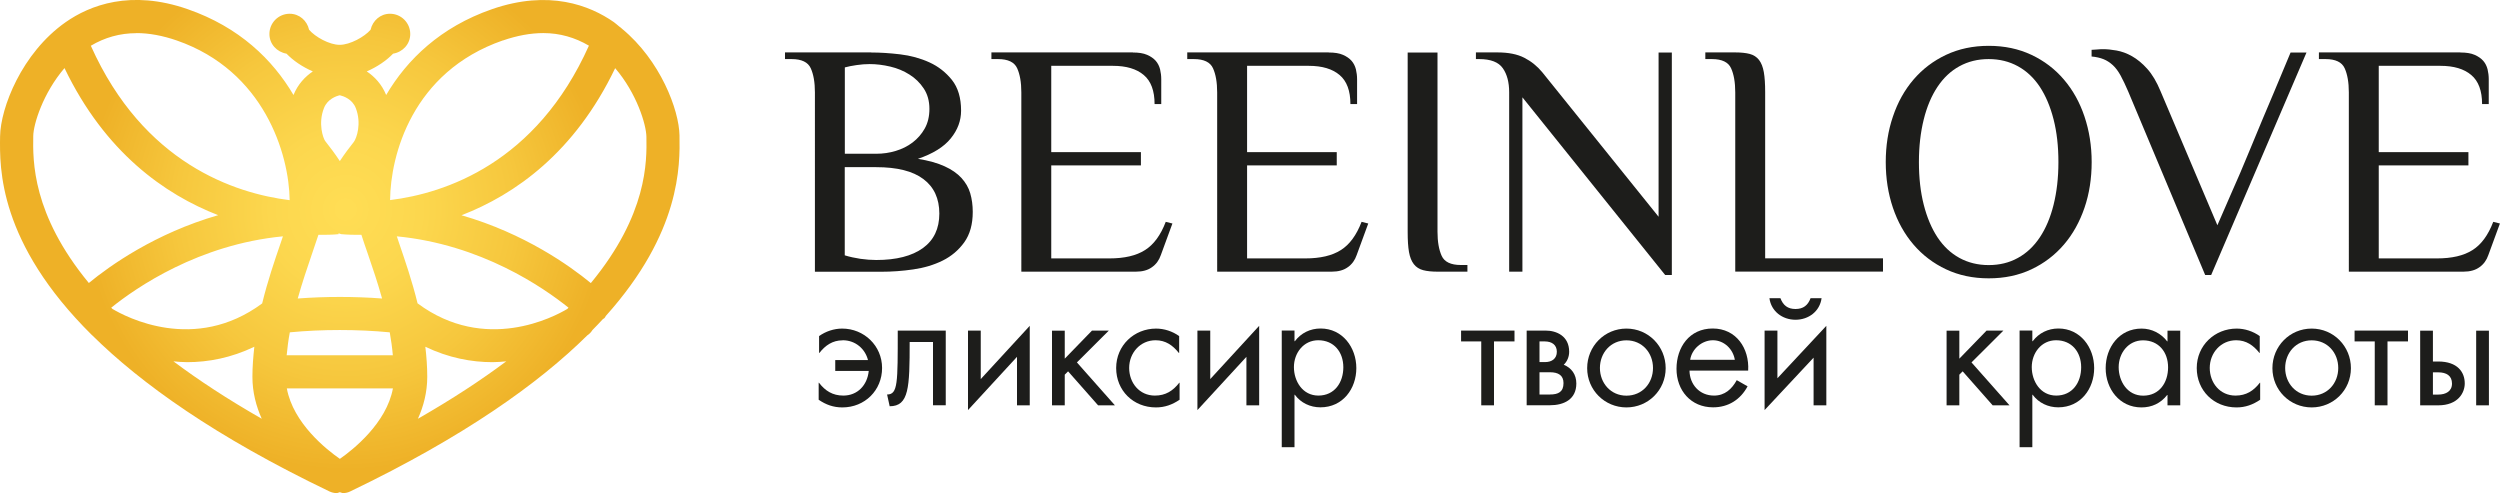
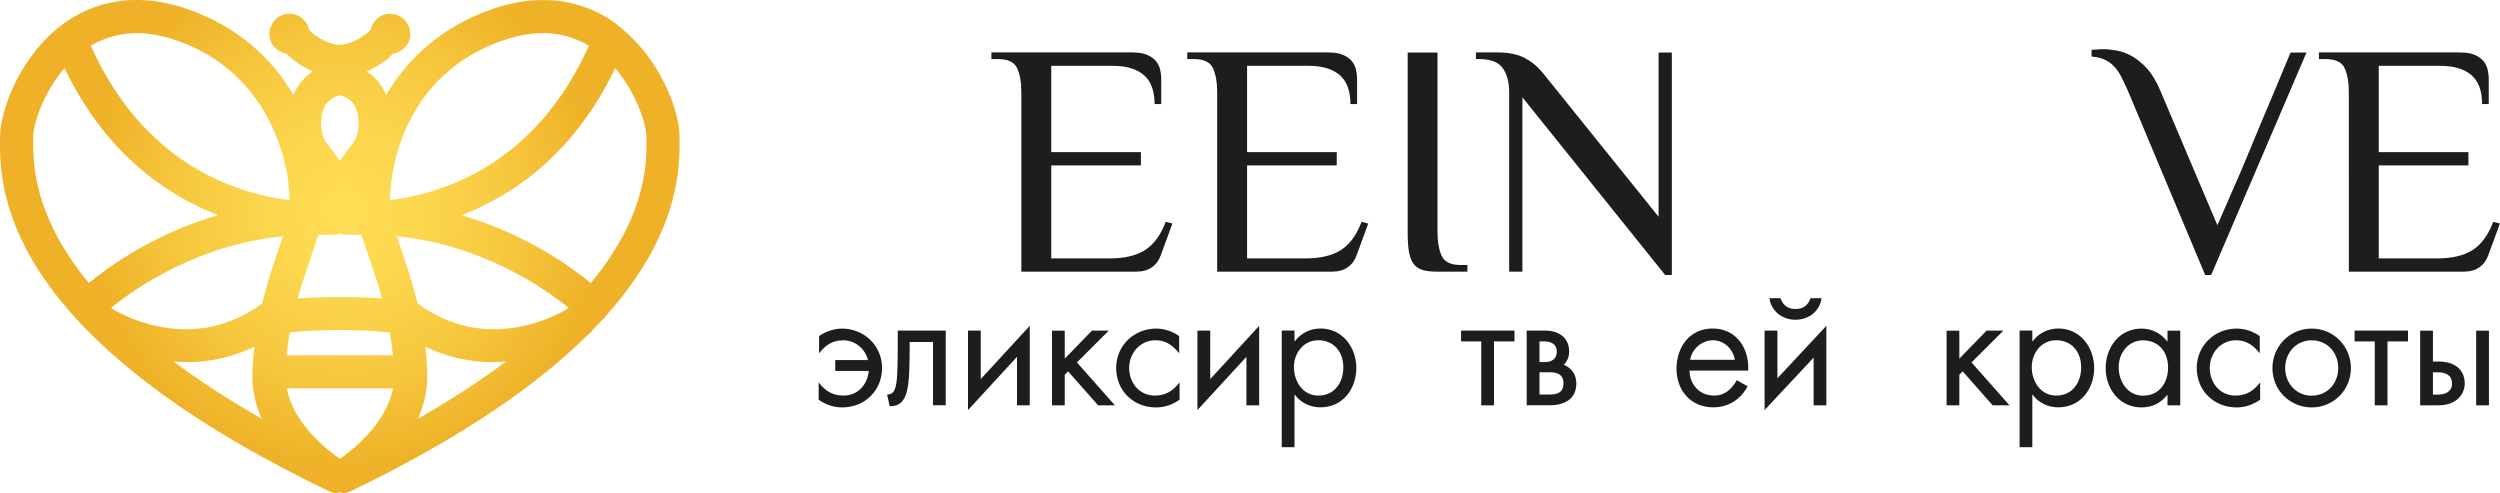
<svg xmlns="http://www.w3.org/2000/svg" viewBox="0 0 300 59.17">
  <defs>
    <style>.cls-1{isolation:isolate;}.cls-2{fill:url(#_езымянный_градиент_77);mix-blend-mode:multiply;}.cls-3{fill:#1d1d1b;}</style>
    <radialGradient id="_езымянный_градиент_77" cx="41.49" cy="25.14" fx="41.49" fy="25.14" r="31.29" gradientTransform="matrix(1, 0, 0, 1, 0, 0)" gradientUnits="userSpaceOnUse">
      <stop offset=".02" stop-color="#ffdd54" />
      <stop offset=".29" stop-color="#fcd74e" />
      <stop offset=".65" stop-color="#f6c73d" />
      <stop offset="1" stop-color="#eeb127" />
    </radialGradient>
  </defs>
  <g class="cls-1">
    <g id="_лой_2">
      <g id="_лой_1-2">
        <path class="cls-2" d="M72.52,38.19c.08-.08,.12-.19,.18-.28,9-10.04,8.9-18.04,8.84-21.65-.05-3.08-2.3-9.02-6.9-12.81-.09-.1-.2-.17-.31-.25-.23-.18-.43-.38-.66-.54-2.89-2.02-7.79-3.93-14.63-1.56-6.19,2.15-10.2,6.05-12.7,10.3-.53-1.3-1.4-2.21-2.33-2.83,1.27-.55,2.37-1.31,3.16-2.13,1.16-.19,2.06-1.15,2.06-2.36,0-1.34-1.09-2.43-2.43-2.43-1.16,0-2.08,.83-2.33,1.92-.73,.85-2.47,1.81-3.71,1.81s-2.95-.96-3.67-1.81c-.24-1.09-1.17-1.92-2.33-1.92-1.34,0-2.43,1.09-2.43,2.43,0,1.21,.89,2.16,2.05,2.36,.79,.82,1.89,1.58,3.16,2.13-.92,.62-1.79,1.53-2.32,2.83-2.5-4.25-6.51-8.15-12.7-10.3-6.84-2.38-11.74-.47-14.64,1.56C2.6,6.36,.06,12.96,.01,16.36c-.06,3.81-.2,12.74,11.02,23.85h0l.04,.03c5.86,5.79,14.8,12.18,28.46,18.73,.28,.13,.57,.2,.86,.2,.14,0,.26-.08,.39-.11,.13,.03,.26,.11,.39,.11,.29,0,.58-.06,.86-.2,13.65-6.56,22.59-12.94,28.45-18.73l.04-.03c.24-.16,.43-.37,.57-.6,.43-.44,.86-.88,1.26-1.32,.05-.04,.12-.06,.17-.11Zm-22.41-1.78c-.66-2.7-1.5-5.13-2.2-7.18-.11-.31-.19-.57-.29-.87,10.1,.97,17.58,6.13,20.6,8.56-.05,.05-.1,.1-.14,.15-1.53,.92-9.84,5.36-17.96-.66Zm-36.61,.67c-.05-.05-.1-.1-.15-.16,3.03-2.44,10.51-7.59,20.6-8.56-.1,.29-.18,.55-.29,.86-.71,2.06-1.54,4.49-2.2,7.19-8.11,6.01-16.39,1.6-17.95,.67Zm23.92-6.56c.29-.84,.55-1.61,.79-2.34,.15,0,.33,0,.46,0,1.2,0,1.92-.07,1.96-.08v-.11c.1,.03,.2,.09,.32,.11,.04,0,.75,.08,1.96,.08,.14,0,.31,0,.46,0,.23,.73,.5,1.5,.79,2.34,.56,1.62,1.16,3.4,1.69,5.3-3.3-.25-6.82-.25-10.12,0,.53-1.9,1.14-3.68,1.69-5.3Zm5.4-6.28h0Zm-2.04-4.91c-.57-.87-1.19-1.69-1.76-2.41-.24-.33-.88-2.1-.14-3.96,.42-1.07,1.46-1.43,1.9-1.53,.45,.11,1.49,.46,1.91,1.53,.73,1.86,.1,3.63-.23,4.07-.54,.68-1.13,1.46-1.68,2.3Zm-2.04,4.91h0Zm-3.96,15.64c3.83-.37,8.15-.37,11.99,0,.16,.9,.29,1.82,.37,2.75h-12.74c.09-.94,.21-1.86,.38-2.76Zm42.79-23.45c.05,2.94,.14,9.29-6.67,17.54-2.54-2.09-7.97-5.96-15.52-8.14,6.43-2.48,13.6-7.54,18.44-17.65,2.58,3.01,3.73,6.75,3.75,8.25ZM60.34,4.86c1.71-.59,3.33-.89,4.86-.89,1.98,0,3.8,.53,5.47,1.51-6.32,14.11-17.27,17.72-23.86,18.53,.05-5.36,2.63-15.37,13.53-19.16Zm-43.98-.89c1.53,0,3.15,.3,4.86,.89,10.48,3.64,13.47,13.62,13.54,19.16-6.58-.81-17.55-4.42-23.86-18.53,1.66-.99,3.49-1.51,5.47-1.51ZM3.99,16.32c.02-1.42,1.17-5.14,3.75-8.15,4.85,10.1,12.02,15.16,18.44,17.65-7.54,2.18-12.98,6.05-15.52,8.14C3.85,25.7,3.94,19.32,3.99,16.32Zm16.82,27.04c.54,.05,1.08,.1,1.65,.1,2.52,0,5.27-.51,8.06-1.85-.13,1.18-.23,2.38-.23,3.61,0,1.83,.44,3.51,1.12,5.03-4.13-2.36-7.62-4.66-10.6-6.89Zm19.97,11.7c-1.57-1.09-5.59-4.25-6.36-8.45h12.73c-.77,4.18-4.8,7.36-6.36,8.45Zm9.37-4.81c.68-1.51,1.12-3.2,1.12-5.03,0-1.23-.09-2.43-.23-3.61,2.79,1.34,5.55,1.85,8.06,1.85,.57,0,1.11-.05,1.65-.1-2.98,2.23-6.48,4.53-10.6,6.89Z" />
        <g>
          <g>
-             <path class="cls-3" d="M104.56,6.3c1.04,0,2.19,.07,3.45,.22,1.26,.15,2.43,.47,3.51,.96s1.98,1.2,2.71,2.11c.73,.92,1.1,2.15,1.1,3.69,0,1.2-.41,2.31-1.24,3.33-.82,1.02-2.14,1.84-3.94,2.45,1.3,.21,2.37,.51,3.21,.9,.84,.38,1.51,.85,2.01,1.39,.5,.55,.86,1.16,1.06,1.85,.2,.69,.3,1.43,.3,2.23,0,1.49-.34,2.7-1.02,3.65-.68,.94-1.54,1.67-2.59,2.19-1.05,.52-2.22,.87-3.53,1.06-1.3,.19-2.58,.28-3.83,.28h-7.97V11.08c0-1.2-.17-2.16-.5-2.89-.33-.73-1.1-1.1-2.29-1.1h-.8v-.8h10.36Zm.6,12.15c.8,0,1.57-.11,2.33-.34,.76-.23,1.43-.56,2.03-1.02s1.08-1.01,1.45-1.67c.37-.66,.56-1.45,.56-2.35,0-.96-.23-1.77-.68-2.45s-1.02-1.24-1.71-1.67c-.69-.44-1.46-.76-2.31-.96-.85-.2-1.67-.3-2.47-.3-.51,0-1.03,.04-1.57,.12-.55,.08-1.02,.17-1.41,.28v10.36h3.79Zm-3.79,1.59v10.6c.61,.19,1.24,.32,1.89,.42,.65,.09,1.28,.14,1.89,.14,2.42,0,4.28-.48,5.6-1.43,1.32-.96,1.97-2.34,1.97-4.14s-.64-3.19-1.91-4.14c-1.27-.96-3.16-1.43-5.66-1.43h-3.79Z" />
            <path class="cls-3" d="M135.96,6.3c.69,0,1.25,.09,1.69,.28,.44,.19,.78,.43,1.04,.72,.25,.29,.42,.63,.52,1.02,.09,.39,.14,.78,.14,1.18v2.99h-.8c0-1.59-.43-2.76-1.3-3.49-.86-.73-2.09-1.1-3.69-1.1h-7.41v10.36h10.76v1.59h-10.76v11.16h6.97c1.81,0,3.23-.33,4.28-1,1.05-.66,1.88-1.79,2.49-3.39l.8,.2-1.39,3.79c-.21,.61-.56,1.1-1.06,1.45-.49,.36-1.14,.54-1.93,.54h-13.75V11.08c0-1.2-.17-2.16-.5-2.89-.33-.73-1.1-1.1-2.29-1.1h-.8v-.8h16.97Z" />
            <path class="cls-3" d="M159.46,6.3c.69,0,1.26,.09,1.69,.28,.44,.19,.78,.43,1.04,.72,.25,.29,.42,.63,.52,1.02,.09,.39,.14,.78,.14,1.18v2.99h-.8c0-1.59-.43-2.76-1.3-3.49-.86-.73-2.09-1.1-3.69-1.1h-7.41v10.36h10.76v1.59h-10.76v11.16h6.97c1.81,0,3.23-.33,4.28-1,1.05-.66,1.88-1.79,2.49-3.39l.8,.2-1.39,3.79c-.21,.61-.56,1.1-1.06,1.45-.49,.36-1.14,.54-1.93,.54h-13.75V11.08c0-1.2-.17-2.16-.5-2.89-.33-.73-1.1-1.1-2.29-1.1h-.8v-.8h16.97Z" />
            <path class="cls-3" d="M168.91,6.3h3.59V27.81c0,1.2,.17,2.16,.5,2.89s1.1,1.1,2.29,1.1h.8v.8h-3.58c-.69,0-1.27-.06-1.73-.18s-.84-.36-1.12-.72c-.28-.36-.47-.84-.58-1.45-.11-.61-.16-1.42-.16-2.43V6.3Z" />
            <path class="cls-3" d="M181.1,11.08c0-1.2-.25-2.16-.76-2.89-.51-.73-1.45-1.1-2.83-1.1h-.4v-.8h2.59c1.3,0,2.37,.21,3.21,.64,.84,.43,1.56,1.01,2.17,1.75l13.95,17.33V6.3h1.59v26.7h-.8l-17.13-21.32v20.92h-1.59V11.08Z" />
-             <path class="cls-3" d="M211.82,31h14.14v1.59h-17.73V11.08c0-1.2-.17-2.16-.5-2.89-.33-.73-1.1-1.1-2.29-1.1h-.8v-.8h3.59c.69,0,1.27,.06,1.73,.18,.46,.12,.84,.36,1.12,.72,.28,.36,.47,.85,.58,1.47,.11,.62,.16,1.43,.16,2.41V31Z" />
-             <path class="cls-3" d="M226.29,19.45c0-1.94,.28-3.76,.86-5.46,.57-1.7,1.39-3.18,2.47-4.44,1.08-1.26,2.38-2.25,3.91-2.97,1.53-.72,3.23-1.08,5.12-1.08s3.59,.36,5.12,1.08c1.53,.72,2.83,1.71,3.9,2.97,1.08,1.26,1.9,2.74,2.47,4.44,.57,1.7,.86,3.52,.86,5.46s-.28,3.79-.86,5.48-1.39,3.16-2.47,4.42c-1.08,1.26-2.38,2.25-3.9,2.97-1.53,.72-3.23,1.08-5.12,1.08s-3.59-.36-5.12-1.08c-1.53-.72-2.83-1.71-3.91-2.97-1.08-1.26-1.9-2.74-2.47-4.42-.57-1.69-.86-3.51-.86-5.48Zm20.72,0c0-1.89-.19-3.59-.58-5.12s-.94-2.83-1.65-3.91c-.72-1.08-1.59-1.9-2.63-2.47-1.04-.57-2.2-.86-3.51-.86s-2.47,.29-3.51,.86c-1.04,.57-1.91,1.39-2.63,2.47-.72,1.08-1.27,2.38-1.65,3.91s-.58,3.23-.58,5.12,.19,3.59,.58,5.12,.94,2.83,1.65,3.91c.72,1.08,1.59,1.9,2.63,2.47,1.04,.57,2.21,.86,3.51,.86s2.47-.28,3.51-.86c1.04-.57,1.91-1.39,2.63-2.47s1.27-2.38,1.65-3.91,.58-3.23,.58-5.12Z" />
            <path class="cls-3" d="M266.09,27.02c.66-1.54,1.21-2.8,1.65-3.79,.44-.98,.8-1.81,1.08-2.47,.28-.66,.51-1.22,.7-1.67,.19-.45,.37-.9,.56-1.34,.19-.44,.38-.92,.6-1.45,.21-.53,.5-1.22,.86-2.07,.36-.85,.8-1.91,1.34-3.17,.53-1.26,1.19-2.85,1.99-4.76h1.91l-11.44,26.7h-.72l-9.24-22.03c-.32-.74-.62-1.38-.9-1.89s-.59-.94-.94-1.26c-.35-.32-.72-.56-1.12-.72-.4-.16-.88-.27-1.43-.32v-.8c.11,0,.31-.01,.62-.04,.31-.03,.55-.04,.74-.04,.48,0,1.02,.05,1.63,.16,.61,.11,1.23,.33,1.85,.68,.62,.35,1.24,.85,1.83,1.51,.6,.66,1.14,1.57,1.61,2.71l6.81,16.06Z" />
            <path class="cls-3" d="M295.26,6.3c.69,0,1.26,.09,1.69,.28,.44,.19,.78,.43,1.04,.72,.25,.29,.42,.63,.52,1.02,.09,.39,.14,.78,.14,1.18v2.99h-.8c0-1.59-.43-2.76-1.3-3.49-.86-.73-2.09-1.1-3.69-1.1h-7.41v10.36h10.76v1.59h-10.76v11.16h6.97c1.81,0,3.23-.33,4.28-1,1.05-.66,1.88-1.79,2.49-3.39l.8,.2-1.39,3.79c-.21,.61-.56,1.1-1.06,1.45-.49,.36-1.14,.54-1.93,.54h-13.75V11.08c0-1.2-.17-2.16-.5-2.89-.33-.73-1.1-1.1-2.29-1.1h-.8v-.8h16.97Z" />
          </g>
          <g>
            <path class="cls-3" d="M101.11,40.84c-1.2,0-2.08,.61-2.78,1.51h-.04v-2.02c.8-.57,1.79-.9,2.77-.9,2.63,0,4.79,2.06,4.79,4.73s-2.06,4.73-4.77,4.73c-1.07,0-1.96-.32-2.84-.92v-2.04h.04c.74,.97,1.64,1.54,2.92,1.54,1.7,0,2.88-1.24,3.05-2.96h-4.02v-1.3h3.93c-.34-1.35-1.51-2.38-3.03-2.38Z" />
            <path class="cls-3" d="M106.45,47.34c1.3,0,1.28-1.37,1.28-7.67h5.76v8.96h-1.53v-7.59h-2.8c0,5.47-.08,7.71-2.4,7.71l-.31-1.41Z" />
            <path class="cls-3" d="M116.16,39.67h1.53v5.82l5.88-6.39v9.54h-1.53v-5.82l-5.88,6.39v-9.54Z" />
            <path class="cls-3" d="M131.02,39.67h2.04l-3.83,3.82,4.56,5.15h-2.02l-3.6-4.08-.4,.4v3.68h-1.53v-8.96h1.53v3.36l3.26-3.36Z" />
            <path class="cls-3" d="M141.45,42.34c-.71-.9-1.58-1.51-2.78-1.51-1.85,0-3.17,1.53-3.17,3.32s1.22,3.32,3.09,3.32c1.28,0,2.17-.57,2.92-1.54h.04v2.04c-.88,.59-1.77,.92-2.84,.92-2.71,0-4.77-2.02-4.77-4.73s2.16-4.73,4.79-4.73c.97,0,1.96,.32,2.77,.9v2.02h-.04Z" />
            <path class="cls-3" d="M143.7,39.67h1.53v5.82l5.87-6.39v9.54h-1.53v-5.82l-5.88,6.39v-9.54Z" />
            <path class="cls-3" d="M155.38,40.95c.74-.99,1.85-1.53,3.09-1.53,2.63,0,4.29,2.27,4.29,4.75s-1.62,4.71-4.31,4.71c-1.22,0-2.35-.53-3.07-1.51h-.04v6.29h-1.53v-14h1.53v1.28h.04Zm2.82,6.52c1.96,0,3-1.58,3-3.4s-1.12-3.24-3.01-3.24c-1.77,0-2.92,1.54-2.92,3.22s1.03,3.42,2.94,3.42Z" />
            <path class="cls-3" d="M177.75,48.64v-7.67h-2.42v-1.3h6.41v1.3h-2.46v7.67h-1.53Z" />
            <path class="cls-3" d="M185.48,39.67c1.3,0,2.82,.65,2.82,2.54,0,.59-.23,1.16-.65,1.56,.93,.38,1.51,1.16,1.51,2.25,0,1.91-1.49,2.61-3.17,2.61h-2.79v-8.96h2.27Zm1.34,2.54c0-.82-.59-1.24-1.45-1.24h-.63v2.48h.67c.82,0,1.41-.42,1.41-1.24Zm.8,3.76c0-.93-.63-1.3-1.62-1.3h-1.26v2.67h1.26c1.01,0,1.62-.32,1.62-1.37Z" />
-             <path class="cls-3" d="M195.17,39.43c2.63,0,4.71,2.12,4.71,4.75s-2.1,4.71-4.71,4.71-4.71-2.08-4.71-4.71,2.08-4.75,4.71-4.75Zm0,8.05c1.89,0,3.19-1.49,3.19-3.32s-1.3-3.32-3.19-3.32-3.18,1.51-3.18,3.32,1.3,3.32,3.18,3.32Z" />
            <path class="cls-3" d="M205.68,47.47c1.3,0,2.14-.78,2.73-1.85l1.3,.74c-.86,1.6-2.31,2.52-4.14,2.52-2.67,0-4.39-2.04-4.39-4.62s1.54-4.84,4.35-4.84,4.41,2.38,4.25,5.05h-7.04c.02,1.66,1.2,3,2.94,3Zm-.13-6.64c-1.32,0-2.54,1.05-2.73,2.35h5.36c-.21-1.3-1.3-2.35-2.63-2.35Z" />
            <path class="cls-3" d="M211.76,39.67h1.53v5.72l5.87-6.29v9.54h-1.53v-5.72l-5.88,6.29v-9.54Zm3.7-2.59c.93,0,1.49-.44,1.81-1.3h1.32c-.21,1.58-1.56,2.59-3.13,2.59s-2.92-1.01-3.13-2.59h1.32c.32,.86,.88,1.3,1.81,1.3Z" />
            <path class="cls-3" d="M238.37,39.67h2.04l-3.83,3.82,4.56,5.15h-2.02l-3.6-4.08-.4,.4v3.68h-1.53v-8.96h1.53v3.36l3.26-3.36Z" />
            <path class="cls-3" d="M243.92,40.95c.74-.99,1.85-1.53,3.09-1.53,2.63,0,4.29,2.27,4.29,4.75s-1.62,4.71-4.31,4.71c-1.22,0-2.35-.53-3.07-1.51h-.04v6.29h-1.53v-14h1.53v1.28h.04Zm2.82,6.52c1.96,0,3-1.58,3-3.4s-1.12-3.24-3.01-3.24c-1.77,0-2.92,1.54-2.92,3.22s1.03,3.42,2.94,3.42Z" />
            <path class="cls-3" d="M260.1,48.64v-1.24h-.04c-.78,.99-1.83,1.49-3.09,1.49-2.63,0-4.29-2.23-4.29-4.71s1.62-4.75,4.31-4.75c1.22,0,2.33,.57,3.07,1.53h.04v-1.28h1.53v8.96h-1.53Zm-2.92-1.16c1.96,0,2.99-1.58,2.99-3.4s-1.12-3.24-3.01-3.24c-1.77,0-2.92,1.54-2.92,3.22s1.03,3.42,2.94,3.42Z" />
            <path class="cls-3" d="M271.12,42.34c-.71-.9-1.58-1.51-2.78-1.51-1.85,0-3.17,1.53-3.17,3.32s1.22,3.32,3.09,3.32c1.28,0,2.17-.57,2.92-1.54h.04v2.04c-.88,.59-1.77,.92-2.84,.92-2.71,0-4.77-2.02-4.77-4.73s2.16-4.73,4.79-4.73c.97,0,1.96,.32,2.77,.9v2.02h-.04Z" />
            <path class="cls-3" d="M277.4,39.43c2.63,0,4.71,2.12,4.71,4.75s-2.1,4.71-4.71,4.71-4.71-2.08-4.71-4.71,2.08-4.75,4.71-4.75Zm0,8.05c1.89,0,3.19-1.49,3.19-3.32s-1.3-3.32-3.19-3.32-3.18,1.51-3.18,3.32,1.3,3.32,3.18,3.32Z" />
            <path class="cls-3" d="M284.97,48.64v-7.67h-2.42v-1.3h6.41v1.3h-2.46v7.67h-1.53Z" />
            <path class="cls-3" d="M295.77,46.01c0,1.12-.8,2.63-3.19,2.63h-2.16v-8.96h1.53v3.7h.63c2.33,0,3.19,1.28,3.19,2.63Zm-1.53,.02c0-.95-.67-1.35-1.66-1.35h-.63v2.67h.63c.93,0,1.66-.4,1.66-1.32Zm4.43-6.35v8.96h-1.53v-8.96h1.53Z" />
          </g>
        </g>
      </g>
    </g>
  </g>
</svg>